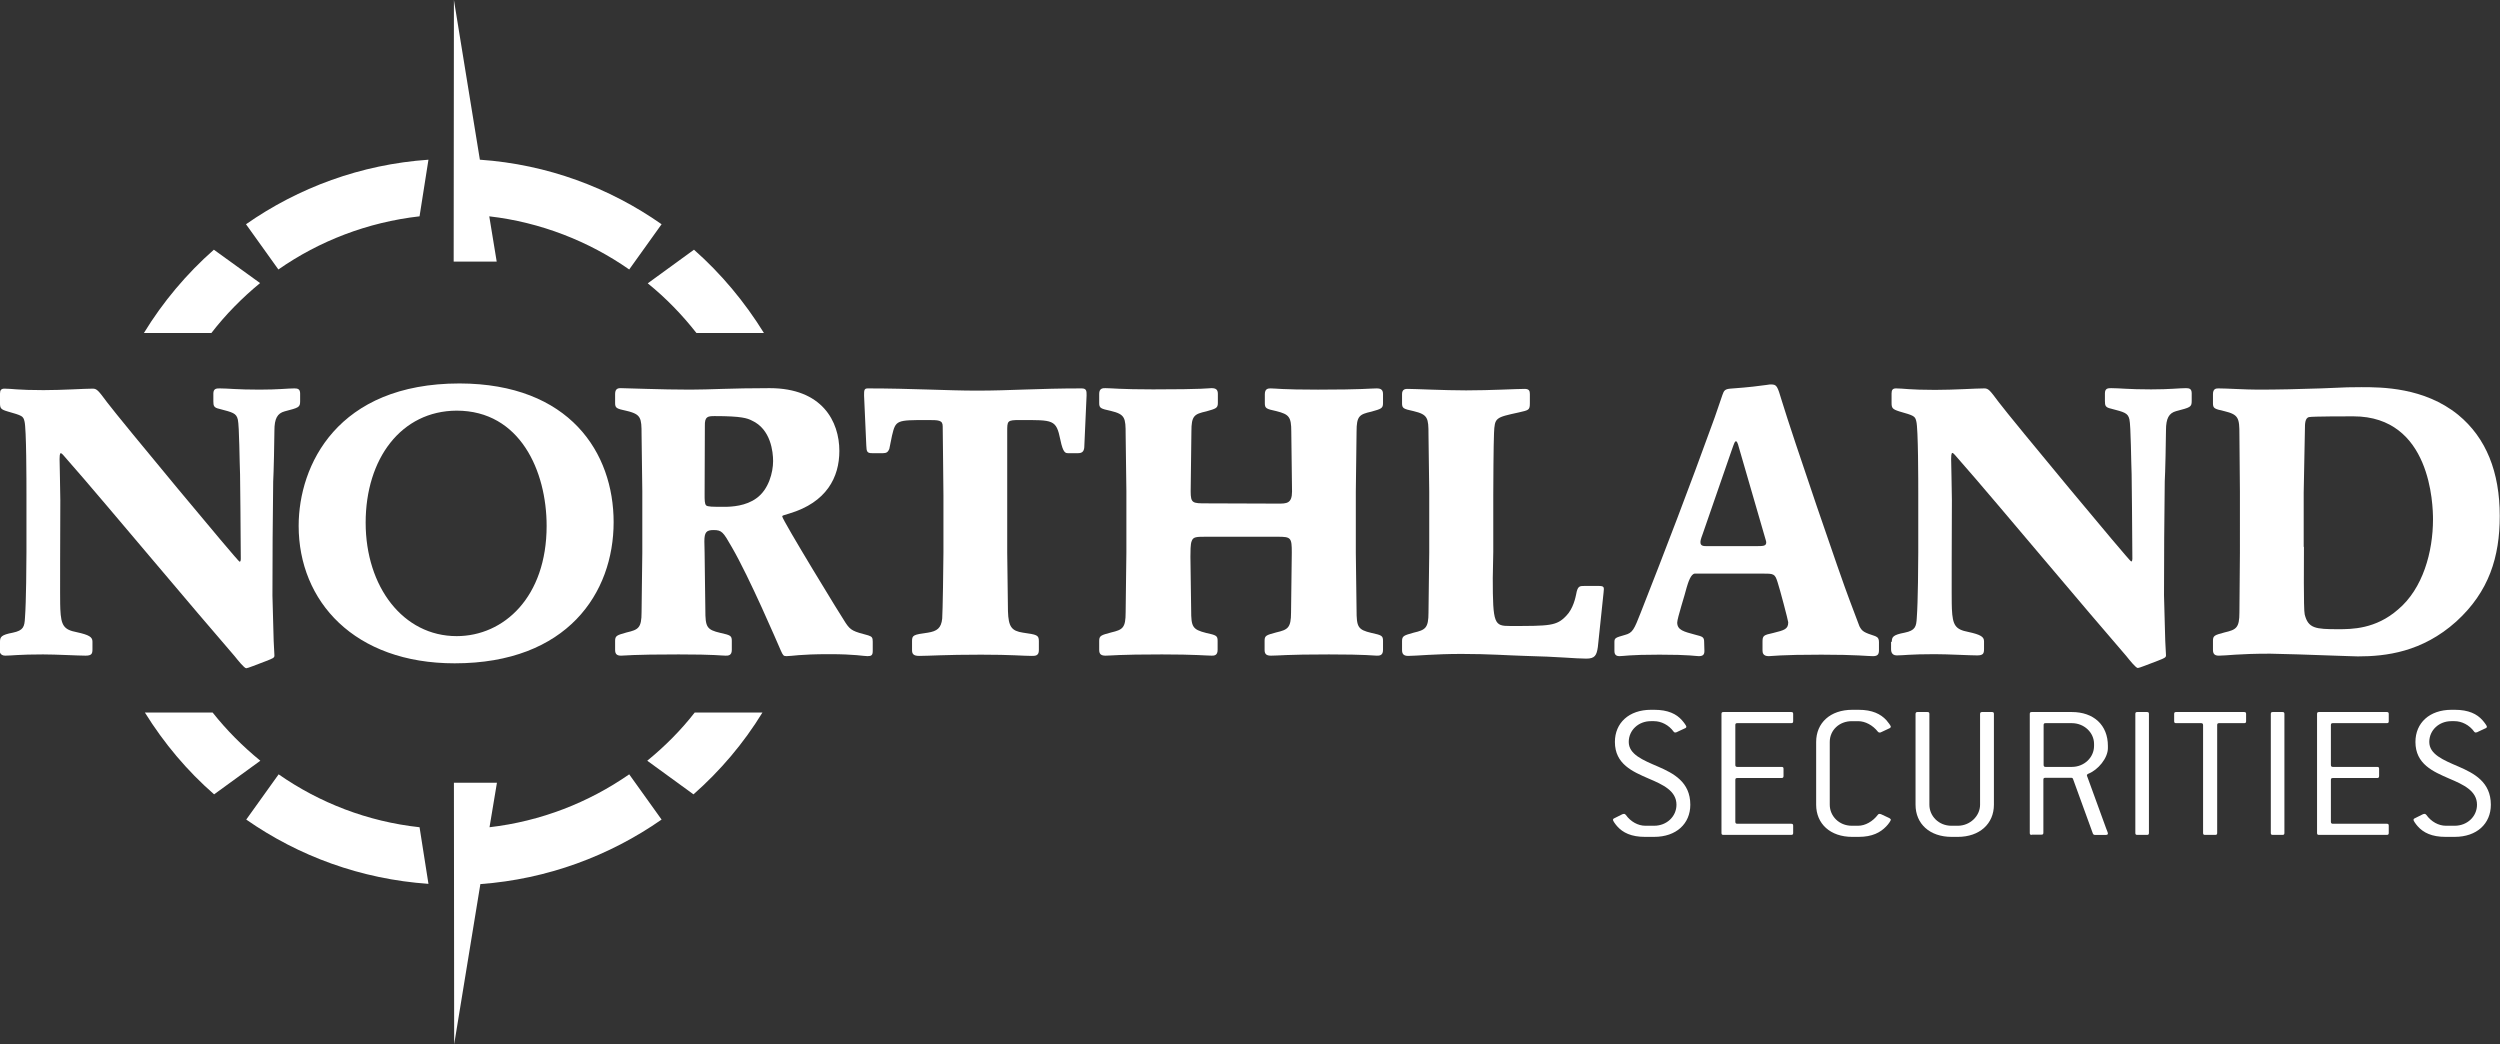
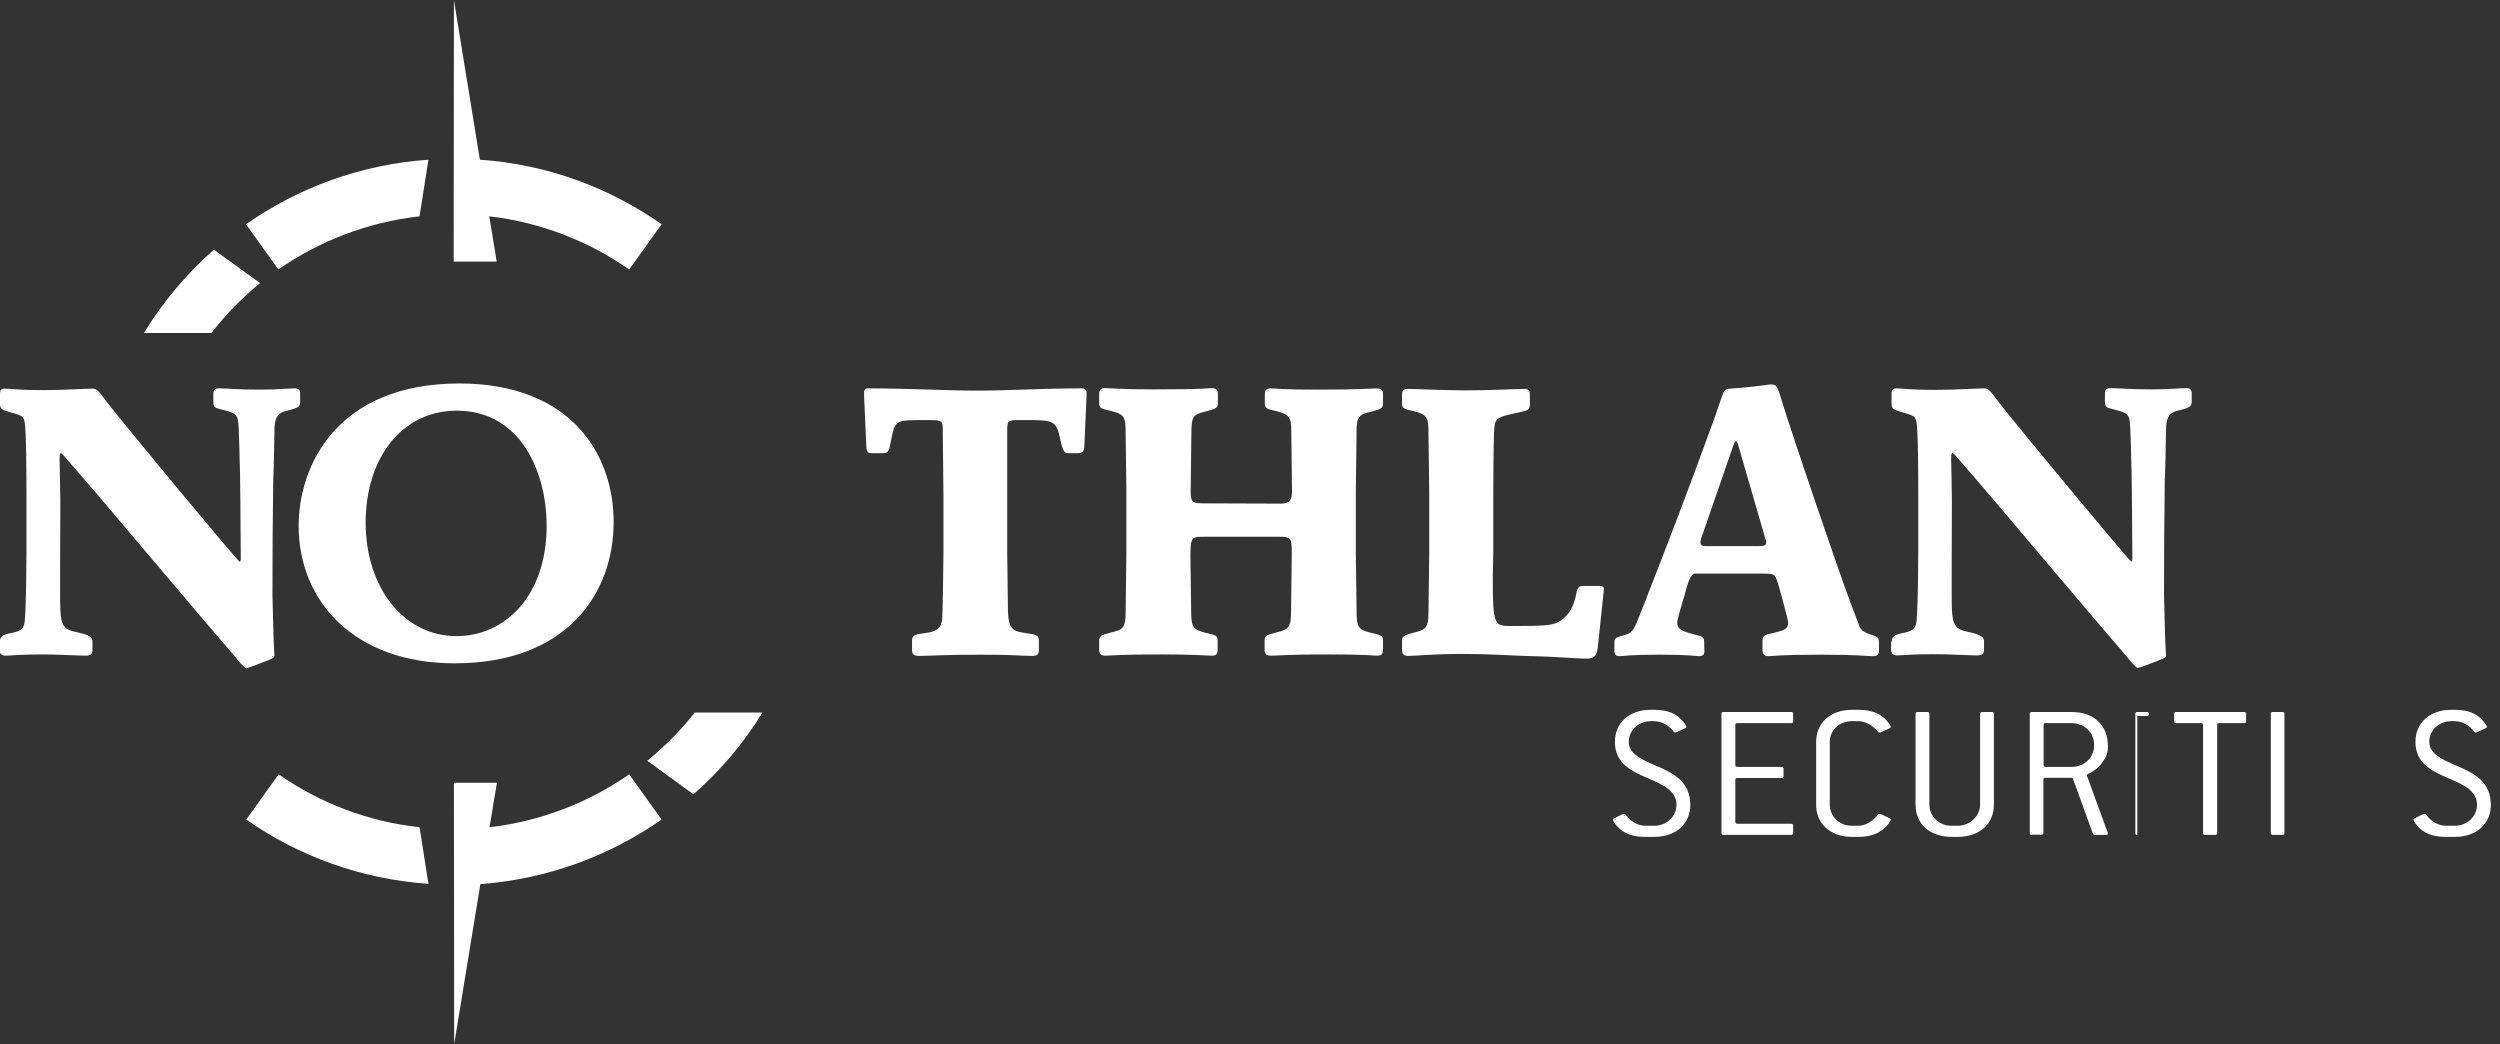
<svg xmlns="http://www.w3.org/2000/svg" version="1.1" id="securities" x="0px" y="0px" viewBox="0 0 1011.2 422.4" style="enable-background:new 0 0 1011.2 422.4;" xml:space="preserve">
  <rect x="0" y="0" width="1011.2" height="422.4" fill="#333333" stroke="none" />
  <style type="text/css">
	.st0{fill:#FFFFFF;}
</style>
  <g>
    <g>
      <path class="st0" d="M99.5,90.7l13.1,18.3c16.5-11.5,36-19.1,57.1-21.5l3.6-22.9C145.9,66.5,120.7,75.9,99.5,90.7z" />
    </g>
    <path class="st0" d="M112.7,313.2l-13.1,18.3c21.2,14.8,46.4,24.1,73.7,26l-3.6-22.9C148.6,332.3,129.2,324.7,112.7,313.2z" />
    <path class="st0" d="M197.9,87.5c20.8,2.4,40.3,10.1,56.6,21.5l13.1-18.3c-21.1-14.8-46.2-24.2-73.4-26.1h-0.1L183.6,0l-0.1,105.8   h17.4L197.9,87.5L197.9,87.5z" />
    <path class="st0" d="M267.6,331.5l-13.1-18.3c-16.4,11.4-35.7,19-56.5,21.4l3-18h-17.4l0.1,105.8l10.6-64.8   C221.4,355.6,246.5,346.2,267.6,331.5z" />
-     <path class="st0" d="M280.7,101L262,114.6c7.3,5.9,13.9,12.7,19.7,20.1H309C301.2,122.1,291.7,110.7,280.7,101z" />
    <path class="st0" d="M261.8,307.7l18.7,13.6c10.9-9.6,20.3-20.7,27.9-33.1H281C275.4,295.4,268.9,301.9,261.8,307.7z" />
    <path class="st0" d="M105.2,114.5L86.5,101c-11,9.7-20.6,21.1-28.3,33.7h27.3C91.2,127.3,97.9,120.5,105.2,114.5z" />
-     <path class="st0" d="M86,288.2H58.6c7.7,12.4,17.1,23.6,28,33.1l18.7-13.6C98.2,301.9,91.7,295.4,86,288.2z" />
  </g>
  <g>
    <path class="st0" d="M665.4,338.5c-5.6,0-9-1.7-11.3-4.3c-0.8-0.9-1.7-2.2-1.7-2.6c0-0.2,0.2-0.5,0.5-0.6l3.2-1.6   c0.2-0.1,0.5-0.2,0.8-0.2s0.5,0.2,0.7,0.4c2,2.8,5,4.4,7.9,4.4h3.6c5,0,9-3.7,9-8.5c0-5.6-5.4-8.1-11.3-10.6   c-6.4-2.8-13.6-5.8-13.6-14.8c0-7.7,5.7-13,14.6-13h1.3c5.6,0,9,1.7,11.2,4.2c0.9,1,1.8,2.3,1.8,2.6s-0.2,0.6-0.6,0.7l-2.8,1.3   c-0.3,0.2-0.8,0.4-1.1,0.4s-0.4-0.1-0.6-0.3c-2-2.8-5.1-4.3-8-4.3h-1.3c-4.9,0-8.9,3.6-8.9,8.4c0,5,5.6,7.3,11.9,10   c6.2,2.7,13,6.2,13,15.4c0,7.7-5.7,13-14.6,13H665.4z" />
    <path class="st0" d="M697.1,337.7c-0.6,0-0.8-0.2-0.8-0.8v-48.1c0-0.6,0.2-0.8,0.8-0.8h27.4c0.6,0,0.8,0.2,0.8,0.8v2.9   c0,0.6-0.2,0.8-0.8,0.8h-21.8c-0.6,0-0.8,0.2-0.8,0.8v16.1c0,0.6,0.3,0.8,0.8,0.8h17.9c0.6,0,0.8,0.2,0.8,0.8v2.9   c0,0.6-0.3,0.8-0.8,0.8h-17.9c-0.6,0-0.8,0.2-0.8,0.8v16.9c0,0.6,0.3,0.8,0.8,0.8h21.8c0.6,0,0.8,0.2,0.8,0.8v2.9   c0,0.6-0.2,0.8-0.8,0.8L697.1,337.7L697.1,337.7z" />
    <path class="st0" d="M749.2,338.5c-8.9,0-14.6-5.3-14.6-13v-25.4c0-7.7,5.7-13,14.6-13h2.6c5.5,0,8.9,1.7,11.2,4.2   c0.8,0.9,1.8,2.3,1.8,2.6s-0.3,0.6-0.6,0.7l-3.2,1.5c-0.3,0.2-0.5,0.2-0.8,0.2c-0.2,0-0.4-0.1-0.6-0.3c-2.1-2.7-5.2-4.3-8-4.3H749   c-5,0-8.9,3.6-8.9,8.4v25.4c0,4.6,3.8,8.5,8.9,8.5h2.6c2.8,0,5.9-1.7,8-4.5c0.2-0.2,0.3-0.3,0.6-0.3s0.5,0.1,0.8,0.2l3.2,1.5   c0.3,0.2,0.6,0.4,0.6,0.7c0,0.3-0.9,1.7-1.9,2.7c-2.3,2.4-5.6,4.2-11.1,4.2L749.2,338.5L749.2,338.5z" />
    <path class="st0" d="M789.4,338.5c-8.9,0-14.6-5.3-14.6-13v-36.7c0-0.6,0.3-0.8,0.8-0.8h4c0.6,0,0.8,0.2,0.8,0.8v36.7   c0,4.6,3.8,8.5,8.9,8.5h2.6c4.9,0,9-3.9,9-8.5v-36.7c0-0.6,0.3-0.8,0.8-0.8h4c0.6,0,0.8,0.2,0.8,0.8v36.7c0,7.7-5.8,13-14.6,13   H789.4z" />
    <path class="st0" d="M821.8,337.7c-0.6,0-0.8-0.2-0.8-0.8v-48.1c0-0.6,0.2-0.8,0.8-0.8H838c8.9,0,14.6,5.3,14.6,13.7v0.9   c0,4-3.9,8.8-8,10.4c-0.3,0.2-0.5,0.3-0.5,0.6c0,0.2,0.2,0.6,0.3,0.9l7.5,20.6c0.3,0.8,0.7,1.7,0.7,2c0,0.4-0.2,0.6-0.8,0.6h-4.5   c-0.3,0-0.7-0.2-0.8-0.6l-8-22c-0.1-0.3-0.3-0.5-0.7-0.5h-10.5c-0.6,0-0.8,0.2-0.8,0.8v21.4c0,0.6-0.2,0.8-0.8,0.8h-3.9V337.7z    M838,310.2c5,0,9-3.8,9-8.5v-0.8c0-4.6-4-8.4-9-8.4h-10.6c-0.6,0-0.8,0.2-0.8,0.8v16.1c0,0.6,0.3,0.8,0.8,0.8H838z" />
-     <path class="st0" d="M864.5,337.7c-0.6,0-0.8-0.2-0.8-0.8v-48.1c0-0.6,0.2-0.8,0.8-0.8h3.9c0.6,0,0.8,0.2,0.8,0.8v48.1   c0,0.6-0.2,0.8-0.8,0.8H864.5z" />
+     <path class="st0" d="M864.5,337.7c-0.6,0-0.8-0.2-0.8-0.8v-48.1c0-0.6,0.2-0.8,0.8-0.8h3.9c0.6,0,0.8,0.2,0.8,0.8c0,0.6-0.2,0.8-0.8,0.8H864.5z" />
    <path class="st0" d="M891.9,337.7c-0.6,0-0.8-0.2-0.8-0.8v-43.6c0-0.6-0.3-0.8-0.8-0.8h-10.1c-0.6,0-0.8-0.2-0.8-0.8v-2.9   c0-0.6,0.2-0.8,0.8-0.8h27.5c0.6,0,0.8,0.2,0.8,0.8v2.9c0,0.6-0.2,0.8-0.8,0.8h-10.1c-0.6,0-0.8,0.2-0.8,0.8v43.6   c0,0.6-0.2,0.8-0.8,0.8H891.9z" />
    <path class="st0" d="M919.3,337.7c-0.6,0-0.8-0.2-0.8-0.8v-48.1c0-0.6,0.2-0.8,0.8-0.8h3.9c0.6,0,0.8,0.2,0.8,0.8v48.1   c0,0.6-0.2,0.8-0.8,0.8H919.3z" />
-     <path class="st0" d="M938,337.7c-0.6,0-0.8-0.2-0.8-0.8v-48.1c0-0.6,0.2-0.8,0.8-0.8h27.4c0.6,0,0.8,0.2,0.8,0.8v2.9   c0,0.6-0.2,0.8-0.8,0.8h-21.8c-0.6,0-0.8,0.2-0.8,0.8v16.1c0,0.6,0.3,0.8,0.8,0.8h17.9c0.6,0,0.8,0.2,0.8,0.8v2.9   c0,0.6-0.3,0.8-0.8,0.8h-17.9c-0.6,0-0.8,0.2-0.8,0.8v16.9c0,0.6,0.3,0.8,0.8,0.8h21.8c0.6,0,0.8,0.2,0.8,0.8v2.9   c0,0.6-0.2,0.8-0.8,0.8L938,337.7L938,337.7z" />
    <path class="st0" d="M989.2,338.5c-5.6,0-9-1.7-11.3-4.3c-0.8-0.9-1.7-2.2-1.7-2.6c0-0.2,0.2-0.5,0.5-0.6l3.2-1.6   c0.2-0.1,0.5-0.2,0.8-0.2s0.5,0.2,0.7,0.4c2,2.8,5,4.4,7.9,4.4h3.6c5,0,9-3.7,9-8.5c0-5.6-5.4-8.1-11.3-10.6   c-6.4-2.8-13.6-5.8-13.6-14.8c0-7.7,5.7-13,14.6-13h1.3c5.6,0,9,1.7,11.2,4.2c0.9,1,1.8,2.3,1.8,2.6s-0.2,0.6-0.6,0.7l-2.8,1.3   c-0.3,0.2-0.8,0.4-1.1,0.4s-0.4-0.1-0.6-0.3c-2-2.8-5.1-4.3-8-4.3h-1.3c-4.9,0-8.9,3.6-8.9,8.4c0,5,5.6,7.3,11.9,10   c6.2,2.7,13,6.2,13,15.4c0,7.7-5.7,13-14.6,13H989.2z" />
  </g>
  <g>
    <path class="st0" d="M0,259.6c0-2,0.5-2.8,5.2-3.7c4.3-0.9,4.7-2.4,4.9-6c0.5-6.3,0.6-23.1,0.6-26.6V200c0-4.9,0-26.8-0.8-29.6   c-0.5-2.1-0.9-2.3-6.9-4c-2.7-0.8-3-1.3-3-3.4v-3.8c0-1.4,0.5-2,1.8-2c2.9,0,5.4,0.6,15.8,0.6c7.7,0,16.5-0.6,19.9-0.6   c1.7,0,2.3,0.8,5.8,5.5c5.5,7.3,53,64.5,53.6,64.5c0.5,0,0.5-0.9,0.5-1.1c0-10.7-0.3-32.8-0.3-34.2c-0.2-4-0.3-19.8-0.9-22.2   c-0.6-2.6-2.1-2.9-7.4-4.3c-2.3-0.5-2.5-1.2-2.5-3.1v-3.1c0-2,1.2-2.1,2.5-2.1c3.5,0,6.9,0.5,16.2,0.5c7.5,0,11.5-0.5,14.1-0.5   c1.4,0,2.3,0.3,2.3,2.1v3.1c0,2.5-0.6,2.6-6.3,4.1c-2.9,0.8-4.1,2.9-4.1,7.7c0,3.2-0.3,17.8-0.5,20.7c-0.2,13-0.3,33.1-0.3,46.1   c0,2.9,0.5,15.8,0.5,18.4c0,0.9,0.3,4.9,0.3,5.8s-0.3,1.1-3.4,2.3c-4,1.5-7.4,2.9-8,2.9c-0.8,0-3.5-3.4-4.7-4.9   c-12.9-15-15-17.5-34.3-40.3c-9.6-11.3-25-29.7-34.9-40.9c-0.3-0.3-0.8-0.9-1.1-0.9c-0.5,0-0.5,1.8-0.5,2.4   c0,0.5,0.3,14.1,0.3,16.7c0,7-0.2,42,0,44c0.3,6.6,1.4,8.3,6.6,9.3c5.1,1.1,6.4,2,6.4,3.8v3.1c0,1.8-0.3,2.6-2.8,2.6   c-2.9,0-11.9-0.5-17.2-0.5c-9.8,0-12.7,0.5-15.3,0.5c-2.3,0-2.3-2-2.3-2.6v-3H0z" />
    <path class="st0" d="M248.2,211.2c0,28.6-18.7,57.1-64.3,57.1c-40.6,0-63.1-25.1-63.1-55.6c0-24.5,15.6-57.6,65.1-57.6   C230.5,155.2,248.2,183.2,248.2,211.2z M147.9,211.4c0,26,15.2,45.9,36.8,45.9c19.1,0,36.4-15.8,36.4-44.6   c0-22.1-10.7-46.6-36.4-46.6C162.3,166.2,147.9,185.5,147.9,211.4z" />
-     <path class="st0" d="M285,223.6c0,3.7,0.3,19.9,0.3,23.1c0,6.9,0.5,8,6.1,9.3c4,0.9,4.6,1.1,4.6,3.2v3.7c0,2.3-1.5,2.3-2.5,2.3   c-1.8,0-4-0.5-19-0.5c-19.3,0-21.6,0.5-23.3,0.5c-1.5,0-2.4-0.5-2.4-2.3v-3.7c0-2.1,0.8-2.3,4.7-3.4c4.7-1.1,6-1.8,6-8.1   c0-3.8,0.3-20.8,0.3-24.2v-24.8c0-3.5-0.3-19.8-0.3-23c0-6.7-0.2-8.1-6-9.5c-4.1-0.9-4.7-1.1-4.7-3.2v-3.7c0-2.3,1.5-2.3,2.3-2.3   c2.5,0,16.2,0.6,28,0.6c8,0,16.5-0.6,32.2-0.6c21.3,0,28.2,13.5,28.2,25.4c0,10.7-5.2,20.8-20.2,25.3c-2.6,0.8-2.9,0.8-2.9,1.2   c0,1.4,24.5,41.5,25.6,43c2.1,3.2,3.2,3.5,9.2,5.1c1.5,0.5,1.8,0.9,1.8,2.5v3.8c0,1.7-0.5,2.1-2.1,2.1c-1.7,0-4.9-0.8-15.5-0.8   c-12.1,0-15,0.8-17.3,0.8c-1.2,0-1.4-0.3-2.3-2.3c-1.4-3.2-12.6-29.4-19.8-41.8c-3.5-6.1-4-6.9-7.4-6.9c-2.9,0-3.7,0.9-3.7,4.6   L285,223.6L285,223.6z M285,200c0,2.1,0,3.8,0.6,4.4s2.6,0.6,7.4,0.6c2.9,0,8.7-0.3,13-3.5c4.9-3.5,6.7-10.4,6.7-15   c0-3.7-0.9-12.9-8.6-16.4c-1.8-0.9-4-1.8-15-1.8c-2.9,0-4.1,0.2-4,4L285,200z" />
    <path class="st0" d="M407.7,247.2c0.2,6.4,1.5,8,6.1,8.7c5.5,0.8,6.4,0.9,6.4,3.4v3.7c0,2.3-1.5,2.3-2.9,2.3c-3.4,0-8-0.5-20.5-0.5   c-14.7,0-21.1,0.5-25,0.5c-2.3,0-2.9-0.8-2.9-2.3v-3.7c0-2.4,0.6-2.6,6.4-3.4c3.7-0.6,5.4-1.8,5.8-5.7c0.2-2.5,0.5-22.2,0.5-26.6   v-23.3c0-4-0.3-26.8-0.3-27.9c0-2.5-1.7-2.5-6.1-2.5c-12.6,0-12.9,0-14.4,6.3l-1.1,5.4c-0.5,1.2-1.1,1.7-2.5,1.7h-4.4   c-2.1,0-2.3-0.6-2.4-3.1l-0.9-20.2c0-2.1,0-2.9,1.5-2.9c17.3,0,32.3,0.9,44.1,0.9c13.6,0,24.7-0.9,42.4-0.9c2.1,0,2,1.2,2,2.9   l-0.9,20.2c0,2.1-0.6,3.1-2.5,3.1h-4c-1.1,0-2.1,0-3.2-5.4c-1.7-8.3-2.8-8-16.4-8c-5.2,0-5.1,0.3-5.1,4.9v48.7L407.7,247.2z" />
    <path class="st0" d="M516.9,203.7c3.5,0,5.7,0,5.7-4.9l-0.3-24.2c0-6-0.9-7-6-8.3c-4.1-0.9-4.7-1.1-4.7-3.2v-3.7   c0-2.3,1.5-2.3,2.4-2.3c2,0,4.3,0.5,19.1,0.5c17.9,0,21.4-0.5,23.7-0.5c1.7,0,2.6,0.5,2.6,2.3v3.7c0,2.1-0.8,2.3-4.7,3.4   c-4.9,1.1-6,1.8-6,8.1c0,3.8-0.3,20.8-0.3,24.2v24.8c0,3.7,0.3,19.9,0.3,23.1c0,6.9,0.5,8,6,9.3c4.1,0.9,4.7,1.1,4.7,3.2v3.7   c0,2.3-1.5,2.3-2.5,2.3c-1.5,0-3.8-0.5-19.4-0.5c-17.6,0-20.1,0.5-23.4,0.5c-1.7,0-2.6-0.5-2.6-2.3v-3.7c0-2.1,0.6-2.3,4.7-3.4   c4.7-1.1,6-1.8,6-8.1l0.3-24.2c0-6-0.3-6.4-5.7-6.4H488c-4.1,0-5.4,0-6,1.8c-0.5,1.1-0.5,4.4-0.5,6.3c0,3.4,0.3,18.5,0.3,21.6   c0,6.7,0.5,7.8,6,9.2c4.1,0.9,4.7,1.1,4.7,3.2v3.7c0,2.3-1.5,2.3-2.4,2.3c-2.1,0-6.7-0.5-20.1-0.5c-17.9,0-20.5,0.5-22.8,0.5   c-1.7,0-2.6-0.5-2.6-2.3v-3.7c0-2.1,0.8-2.3,4.9-3.4c4.6-1.1,5.8-1.8,5.8-8.1c0-3.8,0.3-20.8,0.3-24.2v-24.8c0-3.5-0.3-19.8-0.3-23   c0-6.7-0.2-8.1-6-9.5c-4.1-0.9-4.7-1.1-4.7-3.2v-3.7c0-2.3,1.5-2.3,2.5-2.3c2.4,0,6.1,0.5,19.3,0.5c21,0,22.5-0.5,23.6-0.5   c1.7,0,2.6,0.5,2.6,2.3v3.7c0,2.1-0.8,2.3-4.7,3.4c-4.9,1.1-6,1.8-6,8.1c0,3.8-0.3,20.8-0.3,24.2c0,4.9,0.8,4.9,6.4,4.9   L516.9,203.7L516.9,203.7z" />
    <path class="st0" d="M604,223.2l-0.2,10.6c0,18.7,0.6,19.4,7,19.4c16.1,0,18.8,0,22.7-4.1c2.9-2.9,3.8-7.7,4-8.6   c0.6-3.5,1.4-3.5,3.4-3.5h5.4c2.6,0,2.6,0.3,2.3,2.8l-2.3,21.9c-0.5,3.4-1.2,4.7-4.7,4.7c-4.3,0-11.3-0.8-24.7-1.1   c-7-0.2-14.7-0.8-25.7-0.8s-18.4,0.8-21.6,0.8c-1.5,0-2.5-0.5-2.5-2.3v-3.7c0-2.1,0.8-2.3,4.7-3.4c4.7-1.1,6-1.8,6-8.1   c0-3.8,0.3-20.8,0.3-24.2v-24.8c0-3.5-0.3-19.8-0.3-23c0-6.7-0.2-8.1-6-9.5c-4.1-0.9-4.7-1.1-4.7-3.2v-3.7c0-2.1,1.5-2.1,2.3-2.1   c2.8,0,15,0.6,23.6,0.6c9.8,0,20.5-0.6,23.7-0.6c1.8,0,2.1,0.8,2.1,2.1v3.7c0,2.8-0.5,2.8-4.4,3.7c-9.6,2.1-9.8,2.1-10.1,8.4   c-0.2,4-0.3,21.6-0.3,25.1V223.2z" />
    <path class="st0" d="M689.4,263.3c0,1.5-0.6,2.1-2.3,2.1c-1.2,0-3.4-0.6-15.9-0.6c-12.3,0-14.5,0.6-16.2,0.6c-2,0-2-1.5-2-2.3v-3.4   c0-1.7,0.5-1.8,4.3-2.9c3.1-0.8,3.7-2.3,6.3-8.9c10-25.4,19.8-51,29.1-76.7c1.4-3.7,2.1-6.1,4-11.5c0.6-1.8,1.1-2.3,3.1-2.5   c8.4-0.6,11.6-1.1,14.7-1.5c0.9-0.2,1.7-0.2,1.8-0.2c2.4,0,2.6,0.6,4.4,6.6c4.4,14.5,24,71.8,27.4,80.6l4,10.6   c1.1,2.1,1.8,2.5,6.4,4c1.2,0.5,1.5,1.2,1.5,2.4v3.4c0,1.8-0.8,2.3-2.5,2.3c-2.1,0-6.4-0.6-20.8-0.6c-16.7,0-20.1,0.6-21.3,0.6   c-2.3,0-2.5-1.4-2.5-2.3v-3.4c0-2.6,0.3-2.8,4.4-3.7c4.4-1.1,6-1.5,6-4.3c0-0.6-3.5-13.9-4.3-16.2c-1.1-3.5-1.5-3.5-6.4-3.5h-27   c-1.7,0-2.8,3.7-3.4,5.7c-0.6,2.6-3.8,12.4-3.8,14.1c0,3.1,2.8,3.7,7.2,4.9c3.1,0.8,3.7,0.9,3.7,3.1L689.4,263.3L689.4,263.3z    M710,220.9c3.2,0,4.4,0,4.4-1.5c0-0.6-0.2-0.8-0.9-3.4l-9.8-33.8c-0.5-1.7-0.9-3.7-1.5-3.7c-0.5,0-0.6,0.3-1.8,3.7L688.7,216   c-0.9,2.4-0.9,2.8-0.9,3.4c0,1.5,1.4,1.5,2.6,1.5H710z" />
    <path class="st0" d="M765.2,259.6c0-2,0.5-2.8,5.2-3.7c4.3-0.9,4.7-2.4,4.9-6c0.5-6.3,0.6-23.1,0.6-26.6V200c0-4.9,0-26.8-0.8-29.6   c-0.5-2.1-0.9-2.3-6.9-4c-2.8-0.9-3.1-1.4-3.1-3.5v-3.8c0-1.4,0.5-2,1.8-2c2.9,0,5.4,0.6,15.8,0.6c7.7,0,16.5-0.6,19.9-0.6   c1.7,0,2.3,0.8,5.8,5.5c5.5,7.3,53,64.5,53.6,64.5c0.5,0,0.5-0.9,0.5-1.1c0-10.7-0.3-32.8-0.3-34.2c-0.2-4-0.3-19.8-0.9-22.2   c-0.6-2.6-2.1-2.9-7.4-4.3c-2.3-0.5-2.5-1.2-2.5-3.1v-3.1c0-2,1.2-2.1,2.5-2.1c3.5,0,6.9,0.5,16.2,0.5c7.5,0,11.5-0.5,14.1-0.5   c1.4,0,2.3,0.3,2.3,2.1v3.1c0,2.5-0.6,2.6-6.3,4.1c-2.9,0.8-4.1,2.9-4.1,7.7c0,3.2-0.3,17.8-0.5,20.7c-0.2,13-0.3,33.1-0.3,46.1   c0,2.9,0.5,15.8,0.5,18.4c0,0.9,0.3,4.9,0.3,5.8s-0.3,1.1-3.4,2.3c-4,1.5-7.4,2.9-8,2.9c-0.8,0-3.5-3.4-4.7-4.9   c-12.9-15-15-17.5-34.3-40.3c-9.6-11.3-25-29.7-34.9-40.9c-0.3-0.3-0.8-0.9-1.1-0.9c-0.5,0-0.5,1.8-0.5,2.4   c0,0.5,0.3,14.1,0.3,16.7c0,7-0.2,42,0,44c0.3,6.6,1.4,8.3,6.6,9.3c5.1,1.1,6.4,2,6.4,3.8v3.1c0,1.8-0.3,2.6-2.8,2.6   c-2.9,0-11.9-0.5-17.2-0.5c-9.8,0-12.7,0.5-15.3,0.5c-2.3,0-2.3-2-2.3-2.6v-2.9H765.2z" />
-     <path class="st0" d="M906,198.8l-0.2-23c0-6.7-0.3-8.1-6.1-9.5c-4-0.9-4.6-1.1-4.6-3.2v-3.7c0-2.3,1.4-2.3,2.3-2.3   c3.1,0,11,0.5,15.9,0.5c7.7,0,16.8-0.2,25.4-0.5c10.6-0.5,12.7-0.5,16.4-0.5c8.1,0,25.4,0,39.2,11.2c11.3,9.3,16.8,23.1,16.8,40.9   c0,16.5-4.3,30.6-17.6,42.7c-13.8,12.4-28.5,14.1-39.8,14.1c-1.7,0-5.2-0.2-9.3-0.3c-7.4-0.3-23.7-0.8-26.2-0.8   c-13,0-17.5,0.8-20.7,0.8c-1.5,0-2.4-0.5-2.4-2.3v-3.7c0-2.1,0.6-2.3,4.7-3.4c4.7-1.1,6-1.8,6-8.1l0.2-24.2L906,198.8L906,198.8z    M931.9,221.2c0,3.8-0.2,25.6,0.3,27.3c1.4,5.7,4.4,6,13.5,6c5.5,0,15.2,0,24.3-8c10-8.4,14.1-23.3,14.1-36.4   c0-5.8-0.8-41.7-32.2-41.7c-2.5,0-16.5,0-17.9,0.3c-1.7,0.3-1.7,2.9-1.7,4.6c0,3.1-0.5,22.5-0.5,26v21.9H931.9z" />
  </g>
</svg>